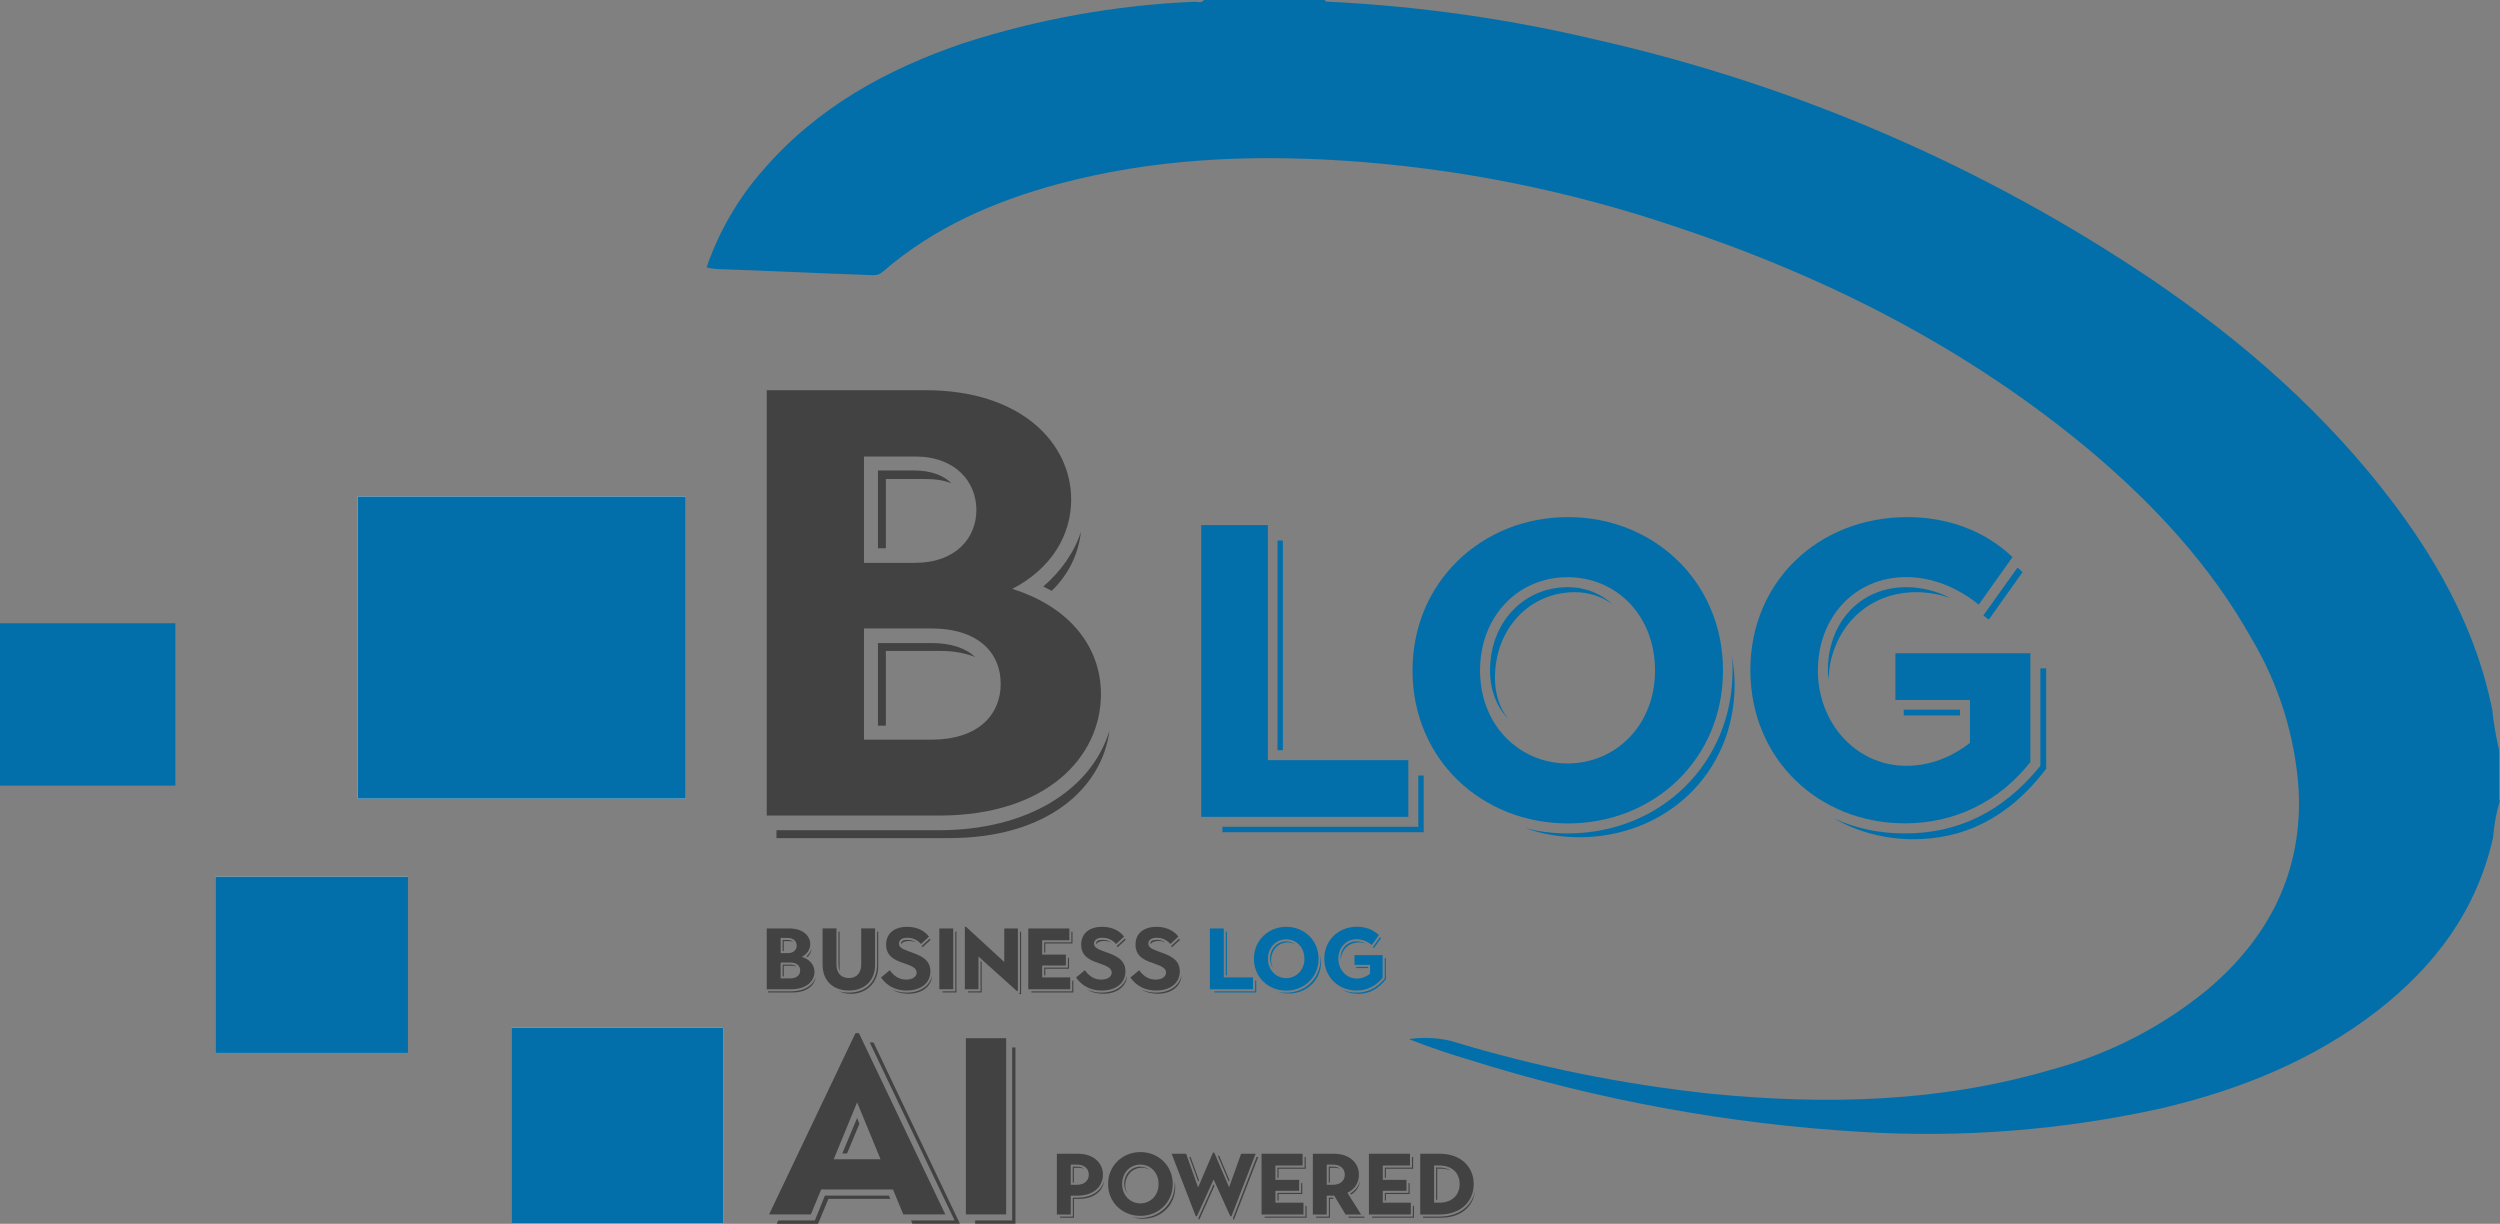
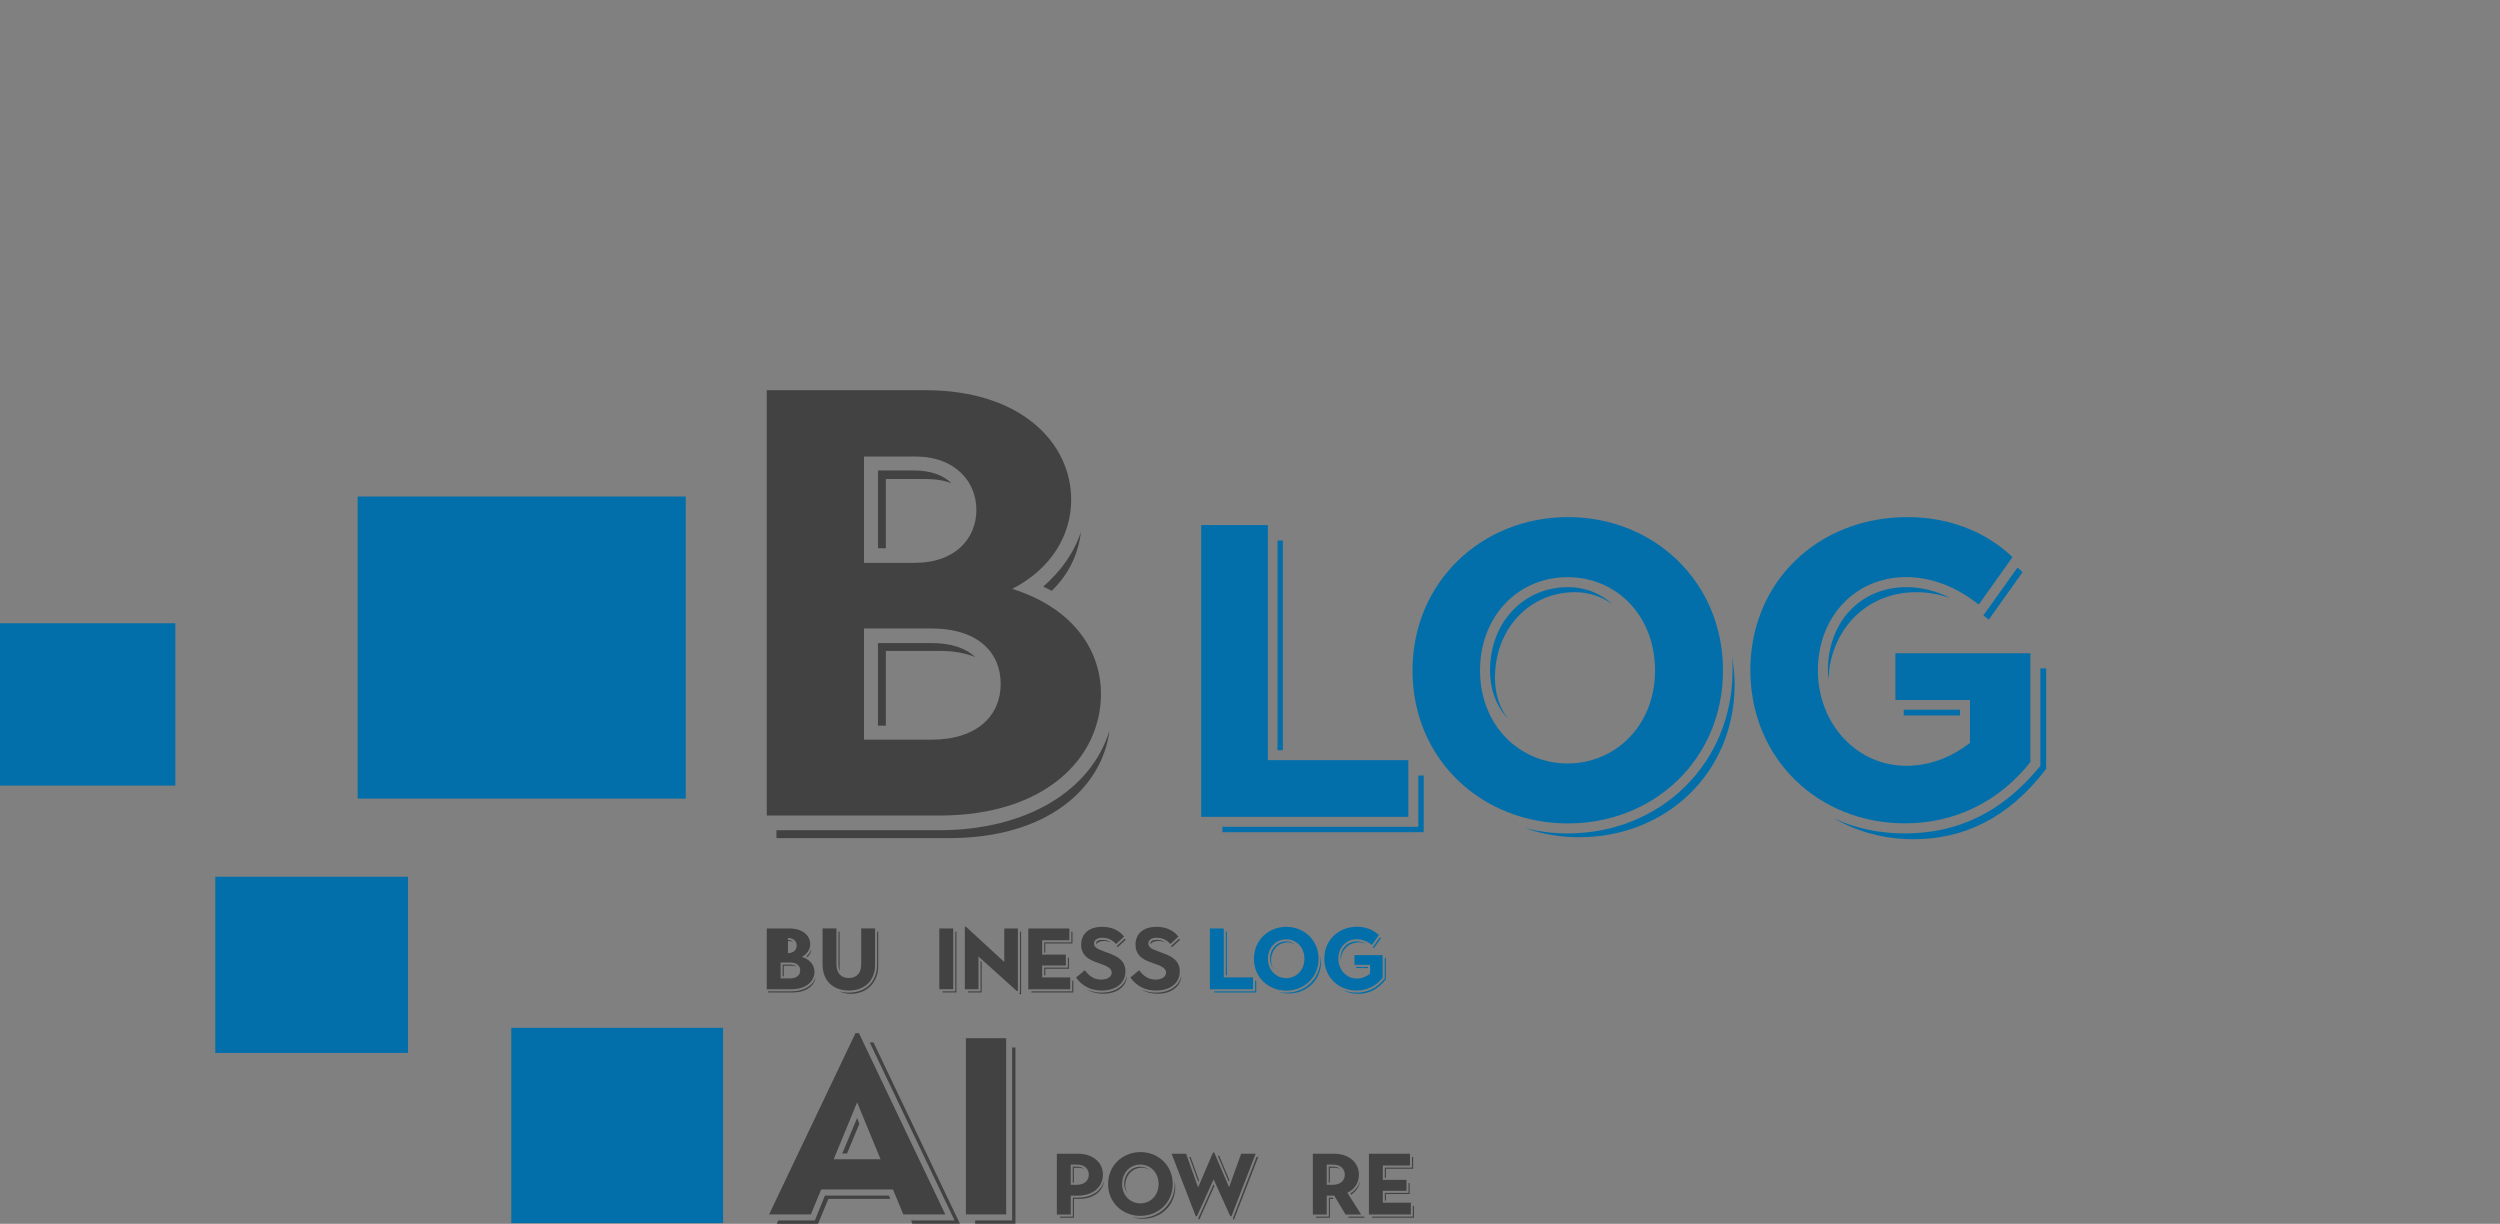
<svg xmlns="http://www.w3.org/2000/svg" version="1.1" width="288" height="140.98">
  <rect width="100%" height="100%" fill="#808080" stroke="none" />
  <svg id="SvgjsSvg1044" data-name="Livello 2" viewBox="0 0 288 140.98">
    <defs>
      <style>
      .cls-1 {
        fill: #026faa;
      }

      .cls-2 {
        fill: #fff;
      }

      .cls-3 {
        fill: #424243;
      }
    </style>
    </defs>
    <g id="SvgjsG1043" data-name="Livello 2">
      <g id="SvgjsG1042" data-name="Livello 2-2-2">
        <g id="SvgjsG1041" data-name="Livello 1-2">
          <g id="SvgjsG1040" data-name="Livello 1-2-2">
-             <path class="cls-2" d="m79,57.2h-37.8v34.8h37.8v-34.8Zm4.3,83.7v-22.5h-24.4v22.5h24.4Zm-36.3-39.9h-22.2v20.3h22.2s0-20.3,0-20.3Z" />
-             <path class="cls-1" d="m288,92.2c-.42,1.4-.69,2.84-.8,4.3-1.9,8.4-6.7,14.8-13.4,20-7.4,5.7-15.9,9.1-24.9,11.2-11.29,2.49-22.86,3.4-34.4,2.7-15.35-.9-30.53-3.68-45.2-8.3-2.4-.7-4.7-1.5-7-2.4,1.6-.23,3.23-.16,4.8.2,9.78,2.98,19.83,5.02,30,6.1,13.3,1.3,26.4,1,39.3-2.8,6.55-1.76,12.66-4.9,17.9-9.2,7.1-6,11-13.6,10.5-23.1-.42-6.11-2.27-12.04-5.4-17.3-4.7-8.4-11.1-15.3-18.4-21.5-14.3-12-30.7-20.3-48.3-26.1-12.29-4.13-25.06-6.66-38-7.5-11.1-.7-22-.2-32.8,2.7-7.4,2-14.3,5-20.2,10.1-.3.28-.69.42-1.1.4-5.9-.2-11.9-.5-17.8-.7-.47-.02-.94-.08-1.4-.2,1.41-4.12,3.62-7.93,6.5-11.2,6.2-7.2,14.2-11.6,23-14.6,8.64-2.8,17.62-4.41,26.7-4.8.4,0,.8.2,1.1-.2h13.9c.1.2.3.2.5.2,10.41.51,20.76,1.98,30.9,4.4,22.82,5.17,44.49,14.53,63.9,27.6,10.6,7.2,20.2,15.6,28,26,5.3,7.1,9.4,14.7,11.2,23.5.16,1.58.43,3.15.8,4.7v5.8h.1,0Z" />
            <path class="cls-1" d="m0,71.8h20.2v18.7H0v-18.7Z" />
            <path class="cls-1" d="m79,57.2v34.8h-37.8v-34.8h37.8Z" />
            <path class="cls-1" d="m83.3,140.9h-24.4v-22.5h24.4v22.5Z" />
            <path class="cls-1" d="m47,101v20.3h-22.2v-20.3h22.2Z" />
          </g>
        </g>
      </g>
      <path class="cls-3" d="m88.33,44.95h18.27c11.13,0,16.8,6.16,16.8,12.6,0,4.13-2.31,7.98-6.79,10.29,6.72,2.1,10.22,6.79,10.22,12.11,0,7.28-6.3,14-18.62,14h-19.88s0-49,0-49Zm1.12,50.69h18.76c10.01,0,17.5-4.55,19.6-11.48-.84,6.58-7.07,12.39-18.48,12.39h-19.88v-.91Zm15.96-30.8c4.69,0,7.07-2.87,7.07-6.09s-2.38-6.16-7.07-6.16h-5.88v12.25h5.88Zm1.89,20.37c5.39,0,7.98-2.87,7.98-6.44s-2.59-6.37-7.98-6.37h-7.77v12.81s7.77,0,7.77,0Zm-6.16-31.01h4.2c1.89,0,3.36.56,4.27,1.47-.91-.35-1.89-.49-3.08-.49h-4.48v7.98h-.91v-8.96h0Zm0,19.88h6.16c2.24,0,3.92.56,5.04,1.61-1.05-.42-2.38-.7-3.92-.7h-6.37v8.61h-.91v-9.52Zm19.04-6.51c2.03-1.75,3.57-3.92,4.34-6.3-.28,2.52-1.4,4.9-3.36,6.79l-.98-.49Z" />
      <g>
        <path class="cls-1" d="m138.38,60.49h7.68v27.08h16.18v6.53h-23.86v-33.61h0Zm2.45,34.76h22.56v-5.91h.62v6.53h-23.19v-.62h.01Zm6.34-32.98h.62v24.15h-.62s0-24.15,0-24.15Z" />
        <path class="cls-1" d="m162.72,77.24c0-10.23,8.02-17.67,17.91-17.67s17.86,7.44,17.86,17.67-7.97,17.62-17.86,17.62-17.91-7.34-17.91-17.62Zm27.94,0c0-6.34-4.46-10.75-10.08-10.75s-10.08,4.42-10.08,10.75,4.56,10.71,10.08,10.71,10.08-4.37,10.08-10.71Zm-19.01,0c0-5.52,3.84-9.6,8.98-9.6,2.06,0,3.84.77,5.18,2.02-1.2-.91-2.74-1.44-4.37-1.44-5.18,0-9.22,4.13-9.22,9.89,0,1.82.53,3.46,1.49,4.66-1.3-1.34-2.06-3.31-2.06-5.52h0Zm4.18,18.19c1.49.38,3.12.58,4.75.58,10.75,0,19.01-8.11,19.01-18.77,0-.53,0-1.01-.05-1.63.14,1.01.29,2.11.29,3.22,0,10.27-7.97,17.62-17.91,17.62-2.11,0-4.18-.34-6.1-1.01h.01Z" />
        <path class="cls-1" d="m201.64,77.19c0-10.18,7.83-17.62,18.1-17.62,4.51,0,8.83,1.49,12.1,4.61l-3.89,5.47c-2.45-1.97-5.38-3.17-8.35-3.17-5.95,0-10.18,4.66-10.18,10.75s4.42,10.99,10.18,10.99c2.64,0,5.09-.91,7.34-2.64v-4.94h-8.59v-5.38h15.55v12.53c-3.65,4.61-8.74,7.06-14.45,7.06-9.89,0-17.81-7.34-17.81-17.67h0Zm8.93.05c0-5.62,3.79-9.6,9.03-9.6,1.73,0,3.46.43,5.09,1.25-1.3-.43-2.59-.67-3.94-.67-5.23,0-9.12,3.55-9.98,8.59l-.14,1.44c-.05-.34-.05-.67-.05-1.01h0Zm.72,17.04c2.45,1.15,5.18,1.73,8.16,1.73,5.9,0,11.14-2.3,15.6-7.78v-11.23h.67v11.57c-4.46,5.86-9.7,8.11-15.31,8.11-3.31,0-6.48-.86-9.12-2.4h0Zm8.02-12.53h6.48v.67h-6.48v-.67Zm9.17-10.85l3.94-5.52.58.53-3.89,5.47-.62-.48h-.01Z" />
      </g>
      <g>
-         <path class="cls-3" d="m88.33,106.96h2.61c1.59,0,2.4.88,2.4,1.8,0,.59-.33,1.14-.97,1.47.96.3,1.46.97,1.46,1.73,0,1.04-.9,2-2.66,2h-2.84v-7Zm.16,7.24h2.68c1.43,0,2.5-.65,2.8-1.64-.12.94-1.01,1.77-2.64,1.77h-2.84s0-.13,0-.13Zm2.28-4.4c.67,0,1.01-.41,1.01-.87s-.34-.88-1.01-.88h-.84v1.75h.84Zm.27,2.91c.77,0,1.14-.41,1.14-.92s-.37-.91-1.14-.91h-1.11v1.83h1.11Zm-.88-4.43h.6c.27,0,.48.08.61.21-.13-.05-.27-.07-.44-.07h-.64v1.14h-.13v-1.28Zm0,2.84h.88c.32,0,.56.08.72.23-.15-.06-.34-.1-.56-.1h-.91v1.23h-.13v-1.36Zm2.72-.93c.29-.25.51-.56.62-.9-.04.36-.2.7-.48.97l-.14-.07Z" />
+         <path class="cls-3" d="m88.33,106.96h2.61c1.59,0,2.4.88,2.4,1.8,0,.59-.33,1.14-.97,1.47.96.3,1.46.97,1.46,1.73,0,1.04-.9,2-2.66,2h-2.84v-7Zm.16,7.24h2.68c1.43,0,2.5-.65,2.8-1.64-.12.94-1.01,1.77-2.64,1.77h-2.84s0-.13,0-.13Zm2.28-4.4c.67,0,1.01-.41,1.01-.87s-.34-.88-1.01-.88v1.75h.84Zm.27,2.91c.77,0,1.14-.41,1.14-.92s-.37-.91-1.14-.91h-1.11v1.83h1.11Zm-.88-4.43h.6c.27,0,.48.08.61.21-.13-.05-.27-.07-.44-.07h-.64v1.14h-.13v-1.28Zm0,2.84h.88c.32,0,.56.08.72.23-.15-.06-.34-.1-.56-.1h-.91v1.23h-.13v-1.36Zm2.72-.93c.29-.25.51-.56.62-.9-.04.36-.2.7-.48.97l-.14-.07Z" />
        <path class="cls-3" d="m94.76,111.12v-4.17h1.6v4.17c0,.88.46,1.55,1.43,1.55s1.42-.67,1.42-1.55v-4.17h1.6v4.17c0,1.9-1.24,2.99-3.02,2.99s-3.03-1.09-3.03-2.99Zm1.83,0v-3.8h.13v4.17c0,.14.02.27.05.4-.12-.2-.18-.46-.18-.77Zm.04,3.06c.35.12.74.17,1.15.17,1.98,0,3.26-1.27,3.26-3.23v-3.8h.13v3.97c0,1.94-1.37,3.2-3.16,3.2-.53,0-.97-.11-1.38-.31Z" />
-         <path class="cls-3" d="m101.49,112.61l1.01-.84c.55.76,1.17,1.08,1.89,1.08.77,0,1.21-.36,1.21-.81,0-.53-.62-.77-1.26-1-.95-.33-2.26-.7-2.26-2.22,0-1.3.96-2.05,2.42-2.05,1.1,0,1.99.42,2.52,1.13l-.92.85c-.42-.48-.96-.72-1.57-.72s-.97.25-.97.67c0,.45.41.64,1.33.97,1.04.37,2.29.8,2.29,2.22s-1.15,2.22-2.74,2.22c-1.18,0-2.22-.47-2.95-1.5Zm1.24,1.36c.52.25,1.08.38,1.71.38,1.56,0,2.69-.78,2.93-1.97-.06,1.3-1.2,2.1-2.74,2.1-.69,0-1.34-.16-1.9-.51Zm1.07-5.27c.01-.28.24-.43.72-.43.39,0,.72.09,1.01.3-.25-.11-.52-.17-.81-.17-.47,0-.78.15-.91.4-.01-.05-.01-.06-.01-.1Zm2.37.29l.93-.85.11.13-.93.85-.11-.13Z" />
        <path class="cls-3" d="m108.21,106.96h1.6v7h-1.6v-7Zm.37,7.24h1.47v-6.87h.13v7h-1.6v-.13Z" />
        <path class="cls-3" d="m112.72,110.19v3.77h-1.57v-7.2h.13l4.41,4.06v-3.86h1.57v7.2h-.13s-4.41-3.97-4.41-3.97Zm-1.2,4.01h1.44v-3.5l.13.13v3.5h-1.57v-.13Zm5.83.2h.15v-7.07h.13v7.2h-.13l-.15-.13Z" />
        <path class="cls-3" d="m118.46,106.96h4.73v1.36h-3.13v1.65h2.73v1.26h-2.73v1.37h3.23v1.36h-4.83s0-7,0-7Zm.36,7.24h4.7v-1.23h.13v1.36h-4.83s0-.13,0-.13Zm1.47-5.64h3.13v-1.23h.13v1.36h-3.13v1.04h-.13v-1.17Zm0,2.91h2.73v-1.13h.13v1.26h-2.73v.76h-.13v-.89Z" />
        <path class="cls-3" d="m123.96,112.61l1.01-.84c.55.76,1.17,1.08,1.89,1.08.77,0,1.21-.36,1.21-.81,0-.53-.62-.77-1.26-1-.95-.33-2.26-.7-2.26-2.22,0-1.3.96-2.05,2.42-2.05,1.1,0,1.99.42,2.52,1.13l-.92.85c-.42-.48-.96-.72-1.57-.72s-.97.25-.97.67c0,.45.41.64,1.33.97,1.04.37,2.29.8,2.29,2.22s-1.15,2.22-2.74,2.22c-1.18,0-2.22-.47-2.95-1.5h0Zm1.24,1.36c.52.25,1.08.38,1.71.38,1.56,0,2.69-.78,2.93-1.97-.06,1.3-1.2,2.1-2.74,2.1-.69,0-1.34-.16-1.9-.51Zm1.07-5.27c.01-.28.24-.43.72-.43.39,0,.72.09,1.01.3-.25-.11-.52-.17-.81-.17-.47,0-.78.15-.91.4-.01-.05-.01-.06-.01-.1Zm2.37.29l.93-.85.11.13-.93.85-.11-.13Z" />
        <path class="cls-3" d="m130.22,112.61l1.01-.84c.55.76,1.17,1.08,1.89,1.08.77,0,1.21-.36,1.21-.81,0-.53-.62-.77-1.26-1-.95-.33-2.26-.7-2.26-2.22,0-1.3.96-2.05,2.42-2.05,1.1,0,1.99.42,2.52,1.13l-.92.85c-.42-.48-.96-.72-1.57-.72s-.97.25-.97.67c0,.45.41.64,1.33.97,1.04.37,2.29.8,2.29,2.22s-1.15,2.22-2.74,2.22c-1.18,0-2.22-.47-2.95-1.5Zm1.24,1.36c.52.25,1.08.38,1.71.38,1.56,0,2.69-.78,2.93-1.97-.06,1.3-1.2,2.1-2.74,2.1-.69,0-1.34-.16-1.9-.51Zm1.07-5.27c0-.28.24-.43.72-.43.39,0,.72.09,1.01.3-.25-.11-.52-.17-.81-.17-.47,0-.78.15-.91.4v-.1h0Zm2.37.29l.93-.85.11.13-.93.85-.11-.13Z" />
        <path class="cls-1" d="m139.38,106.96h1.6v5.64h3.37v1.36h-4.97v-7Zm.51,7.24h4.7v-1.23h.13v1.36h-4.83v-.13Zm1.32-6.87h.13v5.03h-.13v-5.03Z" />
        <path class="cls-1" d="m144.45,110.45c0-2.13,1.67-3.68,3.73-3.68s3.72,1.55,3.72,3.68-1.66,3.67-3.72,3.67-3.73-1.53-3.73-3.67Zm5.82,0c0-1.32-.93-2.24-2.1-2.24s-2.1.92-2.1,2.24.95,2.23,2.1,2.23,2.1-.91,2.1-2.23Zm-3.96,0c0-1.15.8-2,1.87-2,.43,0,.8.16,1.08.42-.25-.19-.57-.3-.91-.3-1.08,0-1.92.86-1.92,2.06,0,.38.11.72.31.97-.27-.28-.43-.69-.43-1.15Zm.87,3.79c.31.08.65.12.99.12,2.24,0,3.96-1.69,3.96-3.91v-.34c.03.21.06.44.06.67,0,2.14-1.66,3.67-3.73,3.67-.44,0-.87-.07-1.27-.21h-.01Z" />
        <path class="cls-1" d="m152.56,110.43c0-2.12,1.63-3.67,3.77-3.67.94,0,1.84.31,2.52.96l-.81,1.14c-.51-.41-1.12-.66-1.74-.66-1.24,0-2.12.97-2.12,2.24s.92,2.29,2.12,2.29c.55,0,1.06-.19,1.53-.55v-1.03h-1.79v-1.12h3.24v2.61c-.76.96-1.82,1.47-3.01,1.47-2.06,0-3.71-1.53-3.71-3.68h0Zm1.86.01c0-1.17.79-2,1.88-2,.36,0,.72.09,1.06.26-.27-.09-.54-.14-.82-.14-1.09,0-1.9.74-2.08,1.79l-.03.3v-.21h0Zm.15,3.55c.51.24,1.08.36,1.7.36,1.23,0,2.32-.48,3.25-1.62v-2.34h.14v2.41c-.93,1.22-2.02,1.69-3.19,1.69-.69,0-1.35-.18-1.9-.5Zm1.67-2.61h1.35v.14h-1.35v-.14Zm1.91-2.26l.82-1.15.12.11-.81,1.14-.13-.1Z" />
      </g>
      <g>
        <path class="cls-3" d="m98.54,119.02h.41l9.95,20.88h-4.84l-1.19-2.87h-8.27l-1.19,2.87h-4.81l9.95-20.88h0Zm-8.88,21.58h4.21l1.16-2.87h7.37l.17.38h-7.14l-1.19,2.87h-4.76l.17-.38h.01Zm11.78-7.05l-2.7-6.56-2.7,6.56s5.4,0,5.4,0Zm-2.7-4.76l.26.67-1.42,3.42h-.55l1.71-4.09Zm6.21,11.81h5.02l-9.78-20.51h.44l9.95,20.88h-5.48l-.15-.38h0Z" />
        <path class="cls-3" d="m111.27,119.6h4.64v20.3h-4.64s0-20.3,0-20.3Zm1.07,21h4.26v-19.93h.38v20.3h-4.64v-.38h0Z" />
        <path class="cls-3" d="m121.75,132.91h2.43c1.78,0,2.88,1.05,2.88,2.42s-1.11,2.41-2.9,2.41h-.81v2.17h-1.6v-7Zm.37,7.24h1.47v-2.18h.56c1.58,0,2.74-.77,3.06-1.97-.15,1.23-1.22,2.11-2.88,2.11h-.61v2.17h-1.6v-.13Zm1.9-3.66c1.04,0,1.41-.6,1.41-1.17s-.38-1.16-1.41-1.16h-.67v2.33h.67Zm-.44-2.1h.44c.38,0,.68.09.88.27-.18-.08-.42-.13-.71-.13h-.48v1.72h-.13v-1.86Z" />
        <path class="cls-3" d="m127.65,136.4c0-2.13,1.67-3.68,3.73-3.68s3.72,1.55,3.72,3.68-1.66,3.67-3.72,3.67-3.73-1.53-3.73-3.67Zm5.82,0c0-1.32-.93-2.24-2.1-2.24s-2.1.92-2.1,2.24.95,2.23,2.1,2.23,2.1-.91,2.1-2.23Zm-3.96,0c0-1.15.8-2,1.87-2,.43,0,.8.16,1.08.42-.25-.19-.57-.3-.91-.3-1.08,0-1.92.86-1.92,2.06,0,.38.11.72.31.97-.27-.28-.43-.69-.43-1.15Zm.87,3.79c.31.08.65.12.99.12,2.24,0,3.96-1.69,3.96-3.91v-.34c.03.21.06.44.06.67,0,2.14-1.66,3.67-3.73,3.67-.44,0-.87-.07-1.27-.21h-.01Z" />
        <path class="cls-3" d="m134.97,132.91h1.67l1.38,3.88,1.72-4.02h.14l1.71,4,1.39-3.86h1.67l-2.78,7.2h-.14l-1.92-4.24-1.92,4.24h-.14l-2.78-7.2h0Zm2.04.37h.15l.96,2.69-.08.18-1.03-2.87Zm1.03,7.07l1.77-3.93.09.21-1.73,3.85h-.08l-.05-.13h0Zm2.25-7.21h.16l1.18,2.81-.07.2-1.27-3.01h0Zm1.74,7.21l2.73-7.07h.19l-2.79,7.2h-.08l-.05-.13h0Z" />
-         <path class="cls-3" d="m145.33,132.91h4.73v1.36h-3.13v1.65h2.73v1.26h-2.73v1.37h3.23v1.36h-4.83v-7h0Zm.36,7.24h4.7v-1.23h.13v1.36h-4.83v-.13Zm1.47-5.64h3.13v-1.23h.13v1.36h-3.13v1.04h-.13v-1.17Zm0,2.91h2.73v-1.13h.13v1.26h-2.73v.76h-.13v-.89h0Z" />
        <path class="cls-3" d="m151.24,132.91h2.43c1.78,0,2.88,1.05,2.88,2.42,0,.91-.48,1.67-1.33,2.08l1.58,2.5h-1.79l-1.31-2.17h-.86v2.17h-1.6v-7Zm.37,7.24h1.47v-2.18h.48l.08.14h-.43v2.17h-1.6v-.13Zm1.9-3.66c1.04,0,1.41-.6,1.41-1.17s-.38-1.16-1.41-1.16h-.67v2.33h.67Zm-.44-2.1h.44c.38,0,.68.09.88.27-.18-.08-.42-.13-.71-.13h-.48v1.72h-.13v-1.86Zm2.23,5.76h1.83l.09.13h-1.84l-.08-.13Zm.25-2.66c.57-.34.98-.86,1.14-1.48-.09.68-.45,1.25-1.05,1.62l-.09-.14Z" />
        <path class="cls-3" d="m157.7,132.91h4.73v1.36h-3.13v1.65h2.73v1.26h-2.73v1.37h3.23v1.36h-4.83v-7h0Zm.36,7.24h4.7v-1.23h.13v1.36h-4.83v-.13Zm1.47-5.64h3.13v-1.23h.13v1.36h-3.13v1.04h-.13v-1.17Zm0,2.91h2.73v-1.13h.13v1.26h-2.73v.76h-.13v-.89h0Z" />
-         <path class="cls-3" d="m163.61,132.91h2.24c2.46,0,3.92,1.52,3.92,3.5s-1.46,3.5-3.92,3.5h-2.24v-7Zm.32,7.24h1.91c2.16,0,3.71-1.16,4.08-2.92-.2,1.76-1.62,3.05-3.9,3.05h-2.09v-.13h0Zm1.85-1.6c1.56,0,2.37-.93,2.37-2.15s-.81-2.14-2.37-2.14h-.57v4.29h.57Zm-.34-4.05h.34c.55,0,1.01.12,1.36.35-.3-.13-.7-.22-1.17-.22h-.4v3.58h-.13v-3.71Z" />
      </g>
    </g>
  </svg>
  <style>@media (prefers-color-scheme: light) { :root { filter: none; } }
@media (prefers-color-scheme: dark) { :root { filter: none; } }
</style>
</svg>